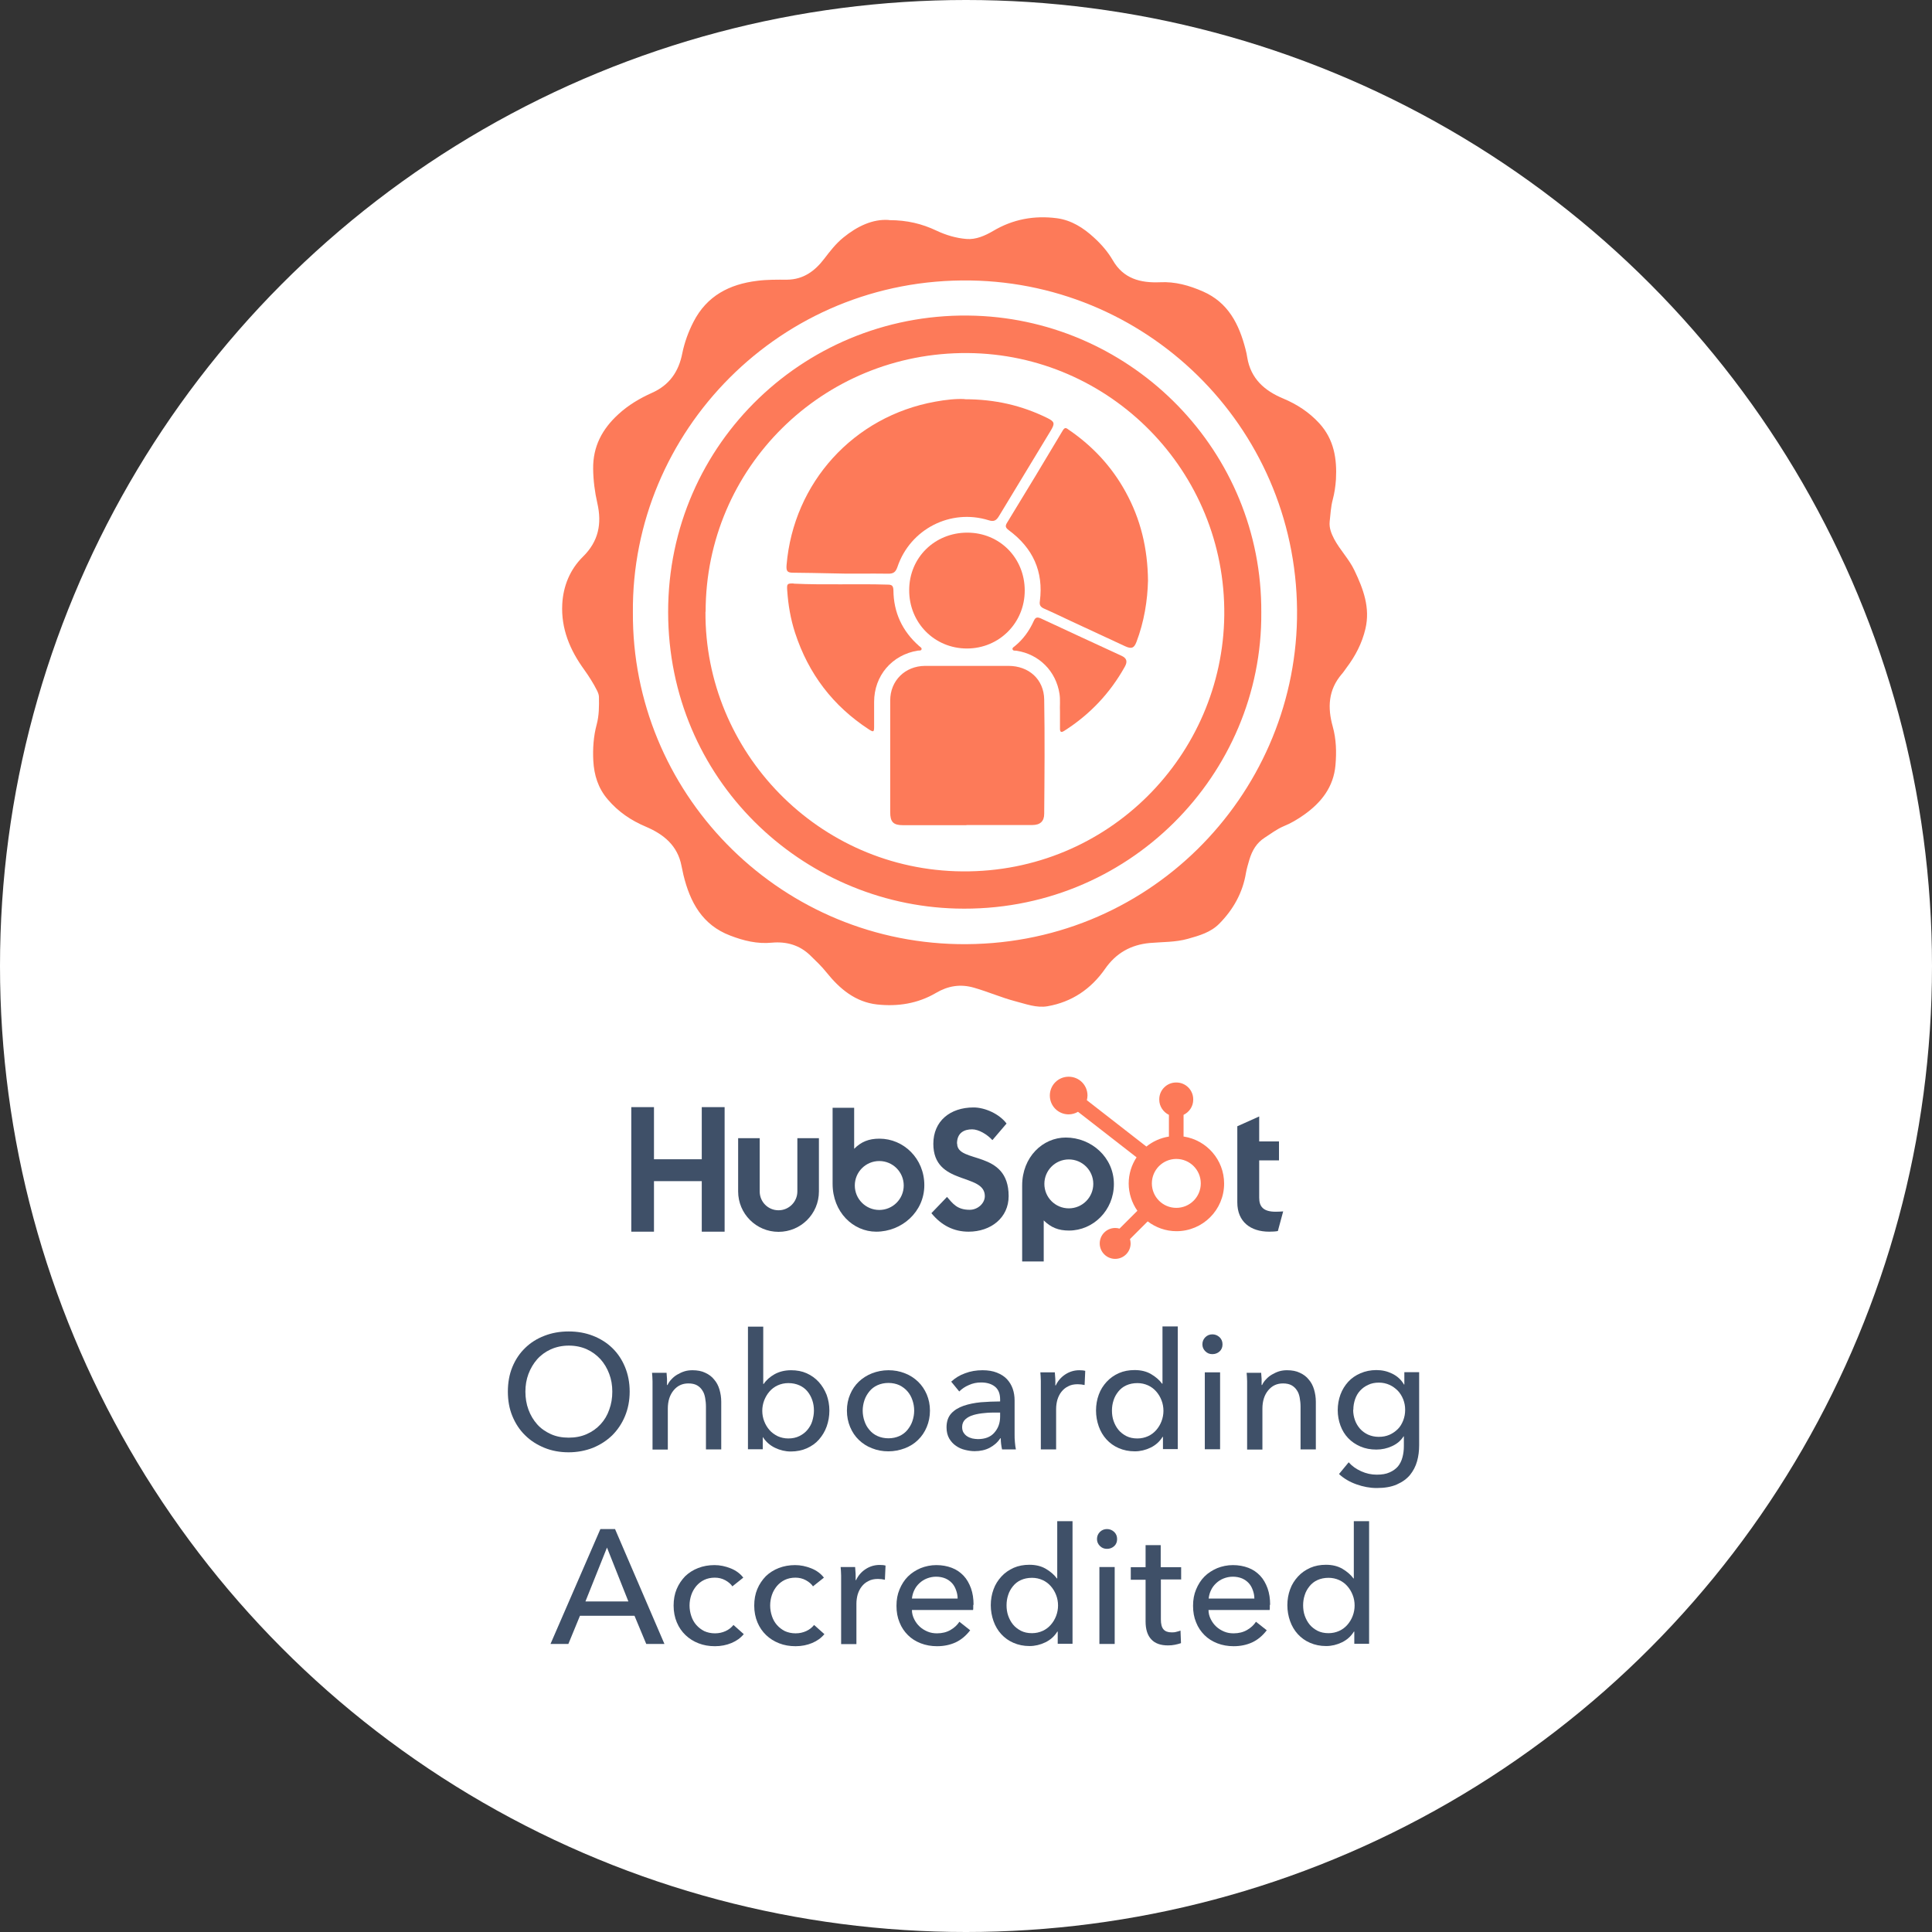
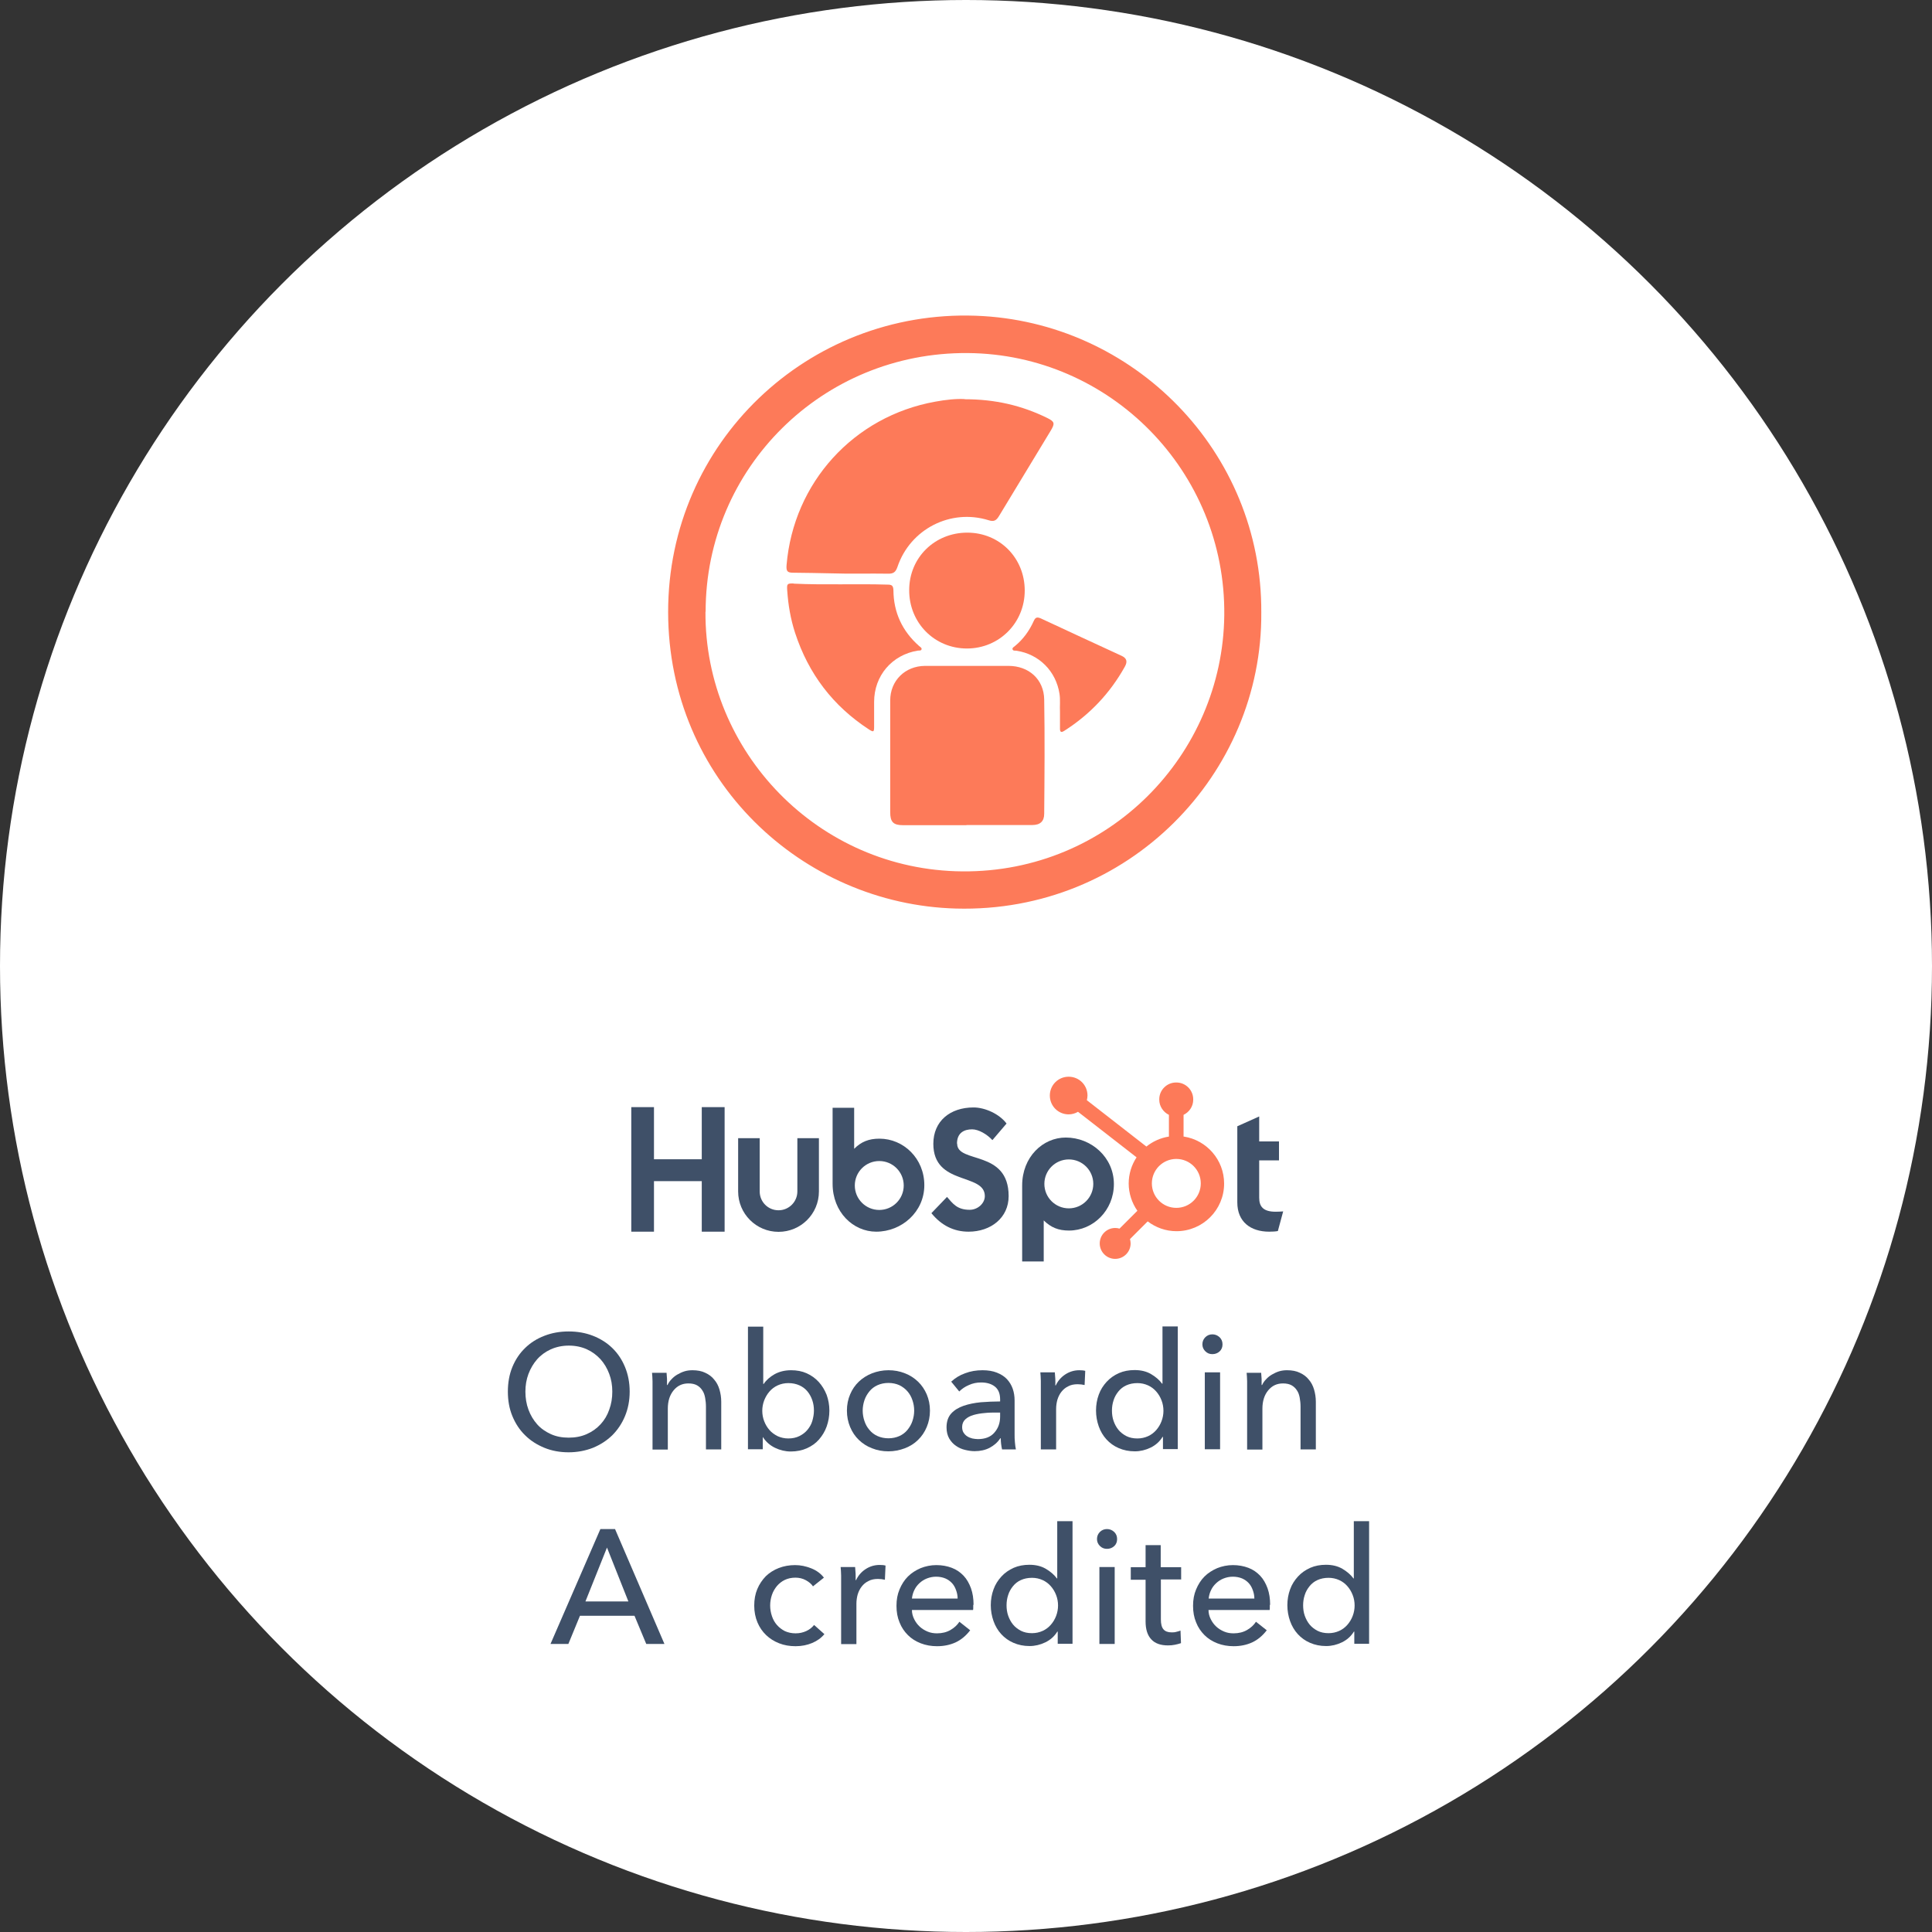
<svg xmlns="http://www.w3.org/2000/svg" id="b" data-name="Layer 2" viewBox="0 0 120.06 120.06">
  <rect x="0" y="0" width="120.06" height="120.06" fill="#333333" stroke="none" />
  <defs>
    <style>
      .d {
        fill: #fd7a59;
      }

      .e {
        fill: #3f5068;
      }

      .f {
        fill: #fff;
      }
    </style>
  </defs>
  <g id="c" data-name="Layer 1">
    <g>
      <circle class="f" cx="60.03" cy="60.03" r="60.03" />
      <g>
        <g>
          <path class="e" d="M39.13,86.48c0,.55-.1,1.06-.29,1.52-.19.46-.46.86-.79,1.19-.34.33-.74.59-1.2.78-.46.18-.97.28-1.51.28s-1.05-.09-1.51-.28-.86-.44-1.2-.78c-.34-.33-.6-.73-.79-1.19-.19-.46-.28-.97-.28-1.52s.09-1.07.28-1.53c.19-.46.45-.85.79-1.18.34-.33.73-.58,1.2-.76.46-.18.96-.27,1.51-.27s1.05.09,1.51.27c.46.18.86.43,1.2.76.34.33.6.72.79,1.18.19.46.29.97.29,1.53ZM38.05,86.48c0-.39-.06-.76-.19-1.1-.13-.35-.31-.65-.54-.91-.24-.26-.52-.47-.85-.62-.33-.15-.71-.23-1.12-.23s-.78.08-1.12.23c-.33.15-.62.36-.85.62-.23.26-.41.57-.54.91-.13.35-.19.71-.19,1.1s.06.77.19,1.12.31.65.54.91.52.46.85.61.7.22,1.11.22.78-.07,1.12-.22c.34-.15.62-.35.86-.61.24-.26.42-.56.54-.91.13-.35.19-.72.19-1.12Z" />
          <path class="e" d="M41.42,85.28c.01.12.02.26.03.41,0,.15,0,.28,0,.38h.03c.06-.13.14-.25.25-.36.1-.11.22-.21.36-.29s.28-.15.44-.2.33-.07.5-.07c.31,0,.58.05.8.16.22.1.41.24.55.42.15.17.26.38.33.62.07.24.11.49.11.76v2.96h-.95v-2.65c0-.2-.02-.38-.05-.55s-.08-.33-.17-.46c-.08-.13-.19-.24-.33-.32-.14-.08-.32-.12-.54-.12-.38,0-.68.14-.92.43-.24.29-.36.67-.36,1.14v2.54h-.95v-3.75c0-.13,0-.29,0-.49,0-.2-.02-.38-.03-.53h.9Z" />
-           <path class="e" d="M47.4,89.3v.76h-.92v-7.62h.95v3.56h.03c.16-.24.39-.44.67-.6.29-.16.63-.25,1.03-.25.36,0,.68.06.97.19.29.13.54.31.75.54.21.23.37.5.49.8.11.31.17.63.17.98s-.06.68-.17.99c-.11.31-.28.58-.48.81s-.46.41-.75.54-.63.2-1,.2c-.34,0-.67-.08-.98-.23s-.56-.37-.75-.66h-.02ZM50.58,87.66c0-.22-.03-.44-.1-.64-.07-.21-.17-.39-.3-.55-.13-.16-.3-.29-.5-.38-.2-.09-.43-.14-.69-.14-.24,0-.46.05-.66.14s-.37.22-.51.38c-.14.16-.25.35-.33.55-.08.21-.12.43-.12.65s.04.45.12.65c.08.21.19.39.33.55.14.16.31.28.51.38.2.09.42.14.66.14.26,0,.49-.05.69-.15.2-.1.37-.23.5-.39s.24-.34.3-.55.1-.42.1-.64Z" />
+           <path class="e" d="M47.4,89.3v.76h-.92v-7.62h.95v3.56h.03c.16-.24.39-.44.67-.6.29-.16.63-.25,1.03-.25.36,0,.68.06.97.19.29.13.54.31.75.54.21.23.37.5.49.8.11.31.17.63.17.98s-.06.68-.17.99c-.11.31-.28.58-.48.81s-.46.41-.75.54-.63.2-1,.2c-.34,0-.67-.08-.98-.23s-.56-.37-.75-.66h-.02M50.58,87.66c0-.22-.03-.44-.1-.64-.07-.21-.17-.39-.3-.55-.13-.16-.3-.29-.5-.38-.2-.09-.43-.14-.69-.14-.24,0-.46.05-.66.14s-.37.22-.51.38c-.14.16-.25.35-.33.55-.08.21-.12.43-.12.65s.04.45.12.65c.08.21.19.39.33.55.14.16.31.28.51.38.2.09.42.14.66.14.26,0,.49-.05.69-.15.2-.1.37-.23.5-.39s.24-.34.3-.55.1-.42.1-.64Z" />
          <path class="e" d="M57.79,87.66c0,.37-.07.71-.2,1.02-.13.31-.31.58-.54.8-.23.23-.51.4-.82.52-.32.12-.66.19-1.02.19s-.7-.06-1.02-.19c-.32-.12-.59-.3-.82-.52-.23-.22-.41-.49-.54-.8-.13-.31-.2-.65-.2-1.02s.07-.71.2-1.01c.13-.31.31-.57.54-.79s.5-.39.82-.52c.32-.12.66-.19,1.02-.19s.7.06,1.02.19c.32.12.59.3.82.52.23.22.41.49.54.79.13.31.2.64.2,1.01ZM56.81,87.66c0-.23-.04-.45-.11-.65-.07-.21-.17-.39-.31-.55-.14-.16-.3-.28-.5-.38-.2-.09-.43-.14-.68-.14s-.48.05-.68.14-.37.22-.5.38-.24.34-.31.55c-.07.21-.11.43-.11.65s.04.45.11.65c.07.21.17.39.31.55.13.16.3.29.5.38.2.09.43.14.68.14s.48-.05.68-.14c.2-.09.37-.22.5-.38.13-.16.24-.34.31-.55.07-.21.11-.42.11-.65Z" />
          <path class="e" d="M62.15,86.96c0-.36-.11-.62-.32-.79-.21-.17-.5-.26-.86-.26-.27,0-.52.05-.76.16-.24.1-.44.24-.6.4l-.5-.61c.24-.22.52-.4.86-.52.34-.13.7-.19,1.09-.19.34,0,.64.05.89.15s.46.23.62.4c.16.17.28.37.36.59.08.23.12.47.12.74v2.09c0,.16,0,.33.02.51s.03.32.06.44h-.86c-.05-.23-.08-.46-.08-.69h-.03c-.17.26-.4.45-.66.59-.27.14-.58.21-.94.21-.19,0-.38-.03-.59-.08-.21-.05-.39-.13-.56-.25-.17-.11-.31-.27-.42-.45-.11-.19-.17-.42-.17-.7,0-.36.1-.65.29-.86s.45-.37.77-.48c.32-.11.67-.18,1.07-.22.4-.03.8-.05,1.2-.05v-.13ZM61.92,87.78c-.24,0-.48,0-.73.03-.25.02-.48.06-.69.12s-.38.15-.51.27c-.13.12-.2.28-.2.48,0,.14.03.26.09.35.06.09.13.17.23.23.09.06.2.1.31.13.11.02.23.04.35.04.44,0,.79-.13,1.02-.4.24-.27.36-.6.36-1v-.25h-.23Z" />
          <path class="e" d="M64.68,85.81c0-.2-.02-.38-.03-.53h.9c.01.12.02.26.03.42s0,.29,0,.39h.03c.13-.28.33-.51.59-.68.26-.17.55-.26.87-.26.15,0,.27.01.37.04l-.04.88c-.13-.03-.28-.05-.43-.05-.23,0-.43.04-.59.13-.17.08-.31.2-.42.34-.11.14-.19.3-.25.49-.05.18-.08.38-.08.58v2.51h-.95v-3.75c0-.13,0-.29,0-.49Z" />
          <path class="e" d="M72.24,89.3c-.18.29-.43.51-.74.66s-.64.23-.98.23c-.37,0-.7-.07-1-.2-.3-.13-.55-.31-.76-.54-.21-.23-.37-.5-.48-.81-.11-.31-.17-.64-.17-.99s.06-.68.17-.98c.11-.31.28-.57.49-.8s.47-.41.76-.54c.3-.13.62-.19.98-.19.39,0,.73.08,1.02.25.29.17.52.37.69.6h.02v-3.56h.95v7.62h-.92v-.76h-.02ZM69.1,87.66c0,.22.03.44.1.64s.17.39.3.55.3.29.49.39c.2.1.42.15.69.15.24,0,.46-.05.66-.14.2-.09.37-.22.51-.38.14-.16.25-.34.33-.55.08-.21.12-.43.12-.65s-.04-.45-.12-.65c-.08-.21-.19-.39-.33-.55-.14-.16-.31-.29-.51-.38-.2-.09-.42-.14-.66-.14-.26,0-.49.05-.69.14s-.36.22-.49.38c-.13.16-.24.35-.3.55-.07.21-.1.42-.1.64Z" />
          <path class="e" d="M75.97,83.55c0,.17-.06.32-.18.43-.12.11-.27.17-.45.17s-.32-.06-.44-.18-.18-.26-.18-.43.06-.32.18-.44c.12-.12.27-.18.44-.18s.32.06.45.18c.12.12.18.26.18.44ZM75.82,90.06h-.95v-4.78h.95v4.78Z" />
          <path class="e" d="M78.37,85.28c.01.12.02.26.03.41,0,.15,0,.28,0,.38h.03c.06-.13.14-.25.25-.36.1-.11.22-.21.36-.29s.28-.15.44-.2.33-.07.5-.07c.31,0,.58.05.8.16.22.1.41.24.55.42.15.17.26.38.33.62.07.24.11.49.11.76v2.96h-.95v-2.65c0-.2-.02-.38-.05-.55s-.08-.33-.17-.46c-.08-.13-.19-.24-.33-.32-.14-.08-.32-.12-.54-.12-.38,0-.68.14-.92.43-.24.29-.36.67-.36,1.14v2.54h-.95v-3.75c0-.13,0-.29,0-.49,0-.2-.02-.38-.03-.53h.9Z" />
-           <path class="e" d="M83.81,90.87c.21.24.47.42.78.56.31.14.63.21.96.21s.58-.04.8-.14c.21-.09.39-.22.52-.37.13-.16.22-.34.28-.56.06-.22.09-.45.09-.7v-.61h-.02c-.17.27-.41.47-.72.61-.3.14-.63.21-.97.21-.36,0-.69-.06-.99-.19-.3-.13-.55-.3-.76-.52-.21-.22-.37-.48-.48-.78-.11-.3-.17-.62-.17-.96s.06-.67.17-.97.28-.57.48-.79c.21-.23.46-.4.76-.53.3-.13.63-.2.99-.2s.67.07.98.22c.31.15.56.37.74.68h.02v-.77h.92v4.54c0,.35-.04.68-.13,1-.09.32-.24.6-.44.85-.21.25-.48.44-.82.59-.34.15-.75.22-1.25.22-.42,0-.84-.08-1.26-.23-.42-.15-.78-.36-1.08-.64l.61-.74ZM84.09,87.62c0,.22.04.43.11.63.07.2.18.38.31.53.14.16.31.28.5.37.2.09.42.14.67.14s.46-.04.67-.13c.2-.09.37-.21.52-.36s.25-.33.33-.53c.08-.21.12-.42.12-.66s-.04-.44-.12-.65c-.08-.2-.19-.38-.33-.53-.15-.15-.32-.28-.52-.37-.2-.09-.42-.14-.66-.14s-.47.04-.67.14c-.2.09-.36.21-.5.36-.14.15-.24.33-.31.53-.07.21-.11.42-.11.65Z" />
          <path class="e" d="M35.32,102.16h-1.11l3.1-7.14h.91l3.07,7.14h-1.13l-.73-1.75h-3.39l-.72,1.75ZM36.38,99.52h2.67l-1.33-3.35-1.34,3.35Z" />
-           <path class="e" d="M45.52,98.59c-.1-.15-.25-.28-.45-.39s-.42-.16-.65-.16c-.25,0-.47.05-.66.14-.19.09-.35.22-.49.38-.13.16-.24.34-.31.55-.07.21-.11.43-.11.66s.04.45.11.66c.07.21.17.39.31.55s.3.28.49.38c.2.09.42.14.67.14s.46-.05.66-.14c.2-.09.36-.22.49-.38l.64.57c-.2.24-.45.42-.76.55s-.65.2-1.03.2-.71-.06-1.02-.18c-.31-.12-.58-.29-.81-.51s-.41-.48-.54-.79c-.13-.31-.2-.66-.2-1.04s.06-.72.19-1.03c.13-.31.31-.57.53-.8.23-.22.5-.39.81-.51s.65-.18,1.01-.18c.34,0,.67.07,1,.2.33.13.6.33.79.58l-.69.55Z" />
          <path class="e" d="M50.53,98.59c-.1-.15-.25-.28-.45-.39s-.42-.16-.65-.16c-.25,0-.47.05-.66.14-.19.09-.35.22-.49.38-.13.16-.24.34-.31.55-.07.21-.11.43-.11.66s.04.45.11.66c.07.21.17.39.31.55s.3.28.49.38c.2.09.42.14.67.14s.46-.05.66-.14c.2-.09.36-.22.49-.38l.64.57c-.2.24-.45.42-.76.55s-.65.2-1.03.2-.71-.06-1.02-.18c-.31-.12-.58-.29-.81-.51s-.41-.48-.54-.79c-.13-.31-.2-.66-.2-1.04s.06-.72.19-1.03c.13-.31.31-.57.53-.8.23-.22.5-.39.81-.51s.65-.18,1.01-.18c.34,0,.67.07,1,.2.33.13.6.33.79.58l-.69.55Z" />
          <path class="e" d="M52.27,97.91c0-.2-.02-.38-.03-.53h.9c.01.12.02.26.03.42s0,.29,0,.39h.03c.13-.28.33-.51.59-.68.26-.17.55-.26.87-.26.15,0,.27.01.37.04l-.04.88c-.13-.03-.28-.05-.43-.05-.23,0-.43.04-.59.13-.17.08-.31.2-.42.34-.11.14-.19.3-.25.49-.05.18-.08.38-.08.58v2.51h-.95v-3.75c0-.13,0-.29,0-.49Z" />
          <path class="e" d="M60.48,99.73v.16c0,.05,0,.11-.01.16h-3.8c0,.2.05.39.14.57s.2.33.34.46.3.23.49.31.38.11.59.11c.32,0,.6-.07.84-.21.24-.14.42-.31.55-.51l.67.53c-.26.34-.56.59-.9.75-.35.16-.73.24-1.16.24-.36,0-.7-.06-1.01-.18s-.58-.29-.8-.51-.4-.48-.52-.79c-.13-.31-.19-.65-.19-1.03s.06-.71.19-1.02.3-.58.52-.8.49-.39.79-.52c.3-.12.63-.19.98-.19s.67.06.96.17c.29.11.53.28.73.49.2.21.35.48.46.78.11.31.16.65.16,1.03ZM59.51,99.34c0-.19-.04-.37-.1-.53-.06-.17-.14-.31-.25-.43-.11-.12-.25-.22-.41-.29-.17-.07-.36-.11-.58-.11-.2,0-.39.04-.57.11-.18.07-.33.17-.46.29s-.24.26-.32.43c-.08.16-.13.34-.15.53h2.85Z" />
          <path class="e" d="M65.7,101.4c-.18.29-.43.51-.74.66s-.64.23-.98.23c-.37,0-.7-.07-1-.2-.3-.13-.55-.31-.76-.54-.21-.23-.37-.5-.48-.81-.11-.31-.17-.64-.17-.99s.06-.68.17-.98c.11-.31.28-.57.49-.8s.47-.41.76-.54c.3-.13.62-.19.98-.19.39,0,.73.08,1.02.25.29.17.52.37.69.6h.02v-3.56h.95v7.62h-.92v-.76h-.02ZM62.55,99.76c0,.22.03.44.1.64s.17.39.3.55.3.29.49.39c.2.1.42.15.69.15.24,0,.46-.05.66-.14.2-.09.37-.22.51-.38.14-.16.25-.34.33-.55.08-.21.12-.43.12-.65s-.04-.45-.12-.65c-.08-.21-.19-.39-.33-.55-.14-.16-.31-.29-.51-.38-.2-.09-.42-.14-.66-.14-.26,0-.49.05-.69.14s-.36.22-.49.38c-.13.16-.24.35-.3.55-.07.21-.1.42-.1.64Z" />
          <path class="e" d="M69.42,95.65c0,.17-.06.32-.18.43-.12.11-.27.17-.45.17s-.32-.06-.44-.18-.18-.26-.18-.43.06-.32.18-.44c.12-.12.27-.18.44-.18s.32.06.45.18c.12.12.18.26.18.44ZM69.27,102.16h-.95v-4.78h.95v4.78Z" />
          <path class="e" d="M73.41,98.15h-1.27v2.48c0,.29.05.49.16.62s.28.19.51.19c.09,0,.18,0,.28-.03.1-.02.19-.05.27-.08l.03.78c-.11.04-.24.07-.38.1s-.28.04-.43.04c-.45,0-.8-.12-1.03-.37-.24-.25-.36-.62-.36-1.12v-2.59h-.92v-.78h.92v-1.37h.94v1.37h1.27v.78Z" />
          <path class="e" d="M78.91,99.73v.16c0,.05,0,.11-.01.16h-3.8c0,.2.05.39.14.57s.2.33.34.46.3.23.49.31.38.11.59.11c.32,0,.6-.07.84-.21.24-.14.42-.31.55-.51l.67.53c-.26.34-.56.59-.9.75-.35.16-.73.24-1.16.24-.36,0-.7-.06-1.01-.18s-.58-.29-.8-.51-.4-.48-.52-.79c-.13-.31-.19-.65-.19-1.03s.06-.71.19-1.02.3-.58.52-.8.49-.39.79-.52c.3-.12.63-.19.98-.19s.67.06.96.17c.29.11.53.28.73.49.2.21.35.48.46.78.11.31.16.65.16,1.03ZM77.95,99.34c0-.19-.04-.37-.1-.53-.06-.17-.14-.31-.25-.43-.11-.12-.25-.22-.41-.29-.17-.07-.36-.11-.58-.11-.2,0-.39.04-.57.11-.18.07-.33.17-.46.29s-.24.26-.32.43c-.08.16-.13.34-.15.53h2.85Z" />
          <path class="e" d="M84.13,101.4c-.18.29-.43.51-.74.66s-.64.23-.98.23c-.37,0-.7-.07-1-.2-.3-.13-.55-.31-.76-.54-.21-.23-.37-.5-.48-.81-.11-.31-.17-.64-.17-.99s.06-.68.17-.98c.11-.31.28-.57.49-.8s.47-.41.76-.54c.3-.13.62-.19.98-.19.39,0,.73.08,1.02.25.29.17.52.37.69.6h.02v-3.56h.95v7.62h-.92v-.76h-.02ZM80.98,99.76c0,.22.03.44.1.64s.17.39.3.55.3.29.49.39c.2.1.42.15.69.15.24,0,.46-.05.66-.14.2-.09.37-.22.51-.38.14-.16.25-.34.33-.55.08-.21.12-.43.12-.65s-.04-.45-.12-.65c-.08-.21-.19-.39-.33-.55-.14-.16-.31-.29-.51-.38-.2-.09-.42-.14-.66-.14-.26,0-.49.05-.69.14s-.36.22-.49.38c-.13.16-.24.35-.3.55-.07.21-.1.42-.1.64Z" />
        </g>
        <g>
          <path class="d" d="M59.95,24.81c1.9,0,3.55.39,5.12,1.16.47.23.5.34.22.8-1.07,1.77-2.14,3.53-3.21,5.3-.16.26-.3.37-.64.26-2.37-.74-4.88.55-5.67,2.9-.11.32-.25.43-.59.42-1.16-.02-2.31.02-3.47-.02-.81-.02-1.62-.03-2.42-.04-.37,0-.44-.1-.41-.48.43-5.12,4.17-9.24,9.24-10.15.65-.12,1.31-.19,1.83-.16Z" />
          <path class="d" d="M60.06,51.28c-1.31,0-2.63,0-3.94,0-.61,0-.8-.2-.8-.81,0-2.31,0-4.62,0-6.94,0-1.23.92-2.14,2.16-2.15,1.73,0,3.46,0,5.19,0,1.26,0,2.2.83,2.22,2.09.04,2.37.02,4.74,0,7.1,0,.48-.26.7-.75.7-1.36,0-2.72,0-4.08,0Z" />
-           <path class="d" d="M71.34,36.08c-.03,1.24-.24,2.56-.72,3.82-.15.38-.3.44-.7.26-1.12-.52-2.24-1.04-3.36-1.56-.56-.26-1.11-.53-1.68-.78-.22-.1-.3-.22-.26-.46.24-1.85-.44-3.31-1.93-4.41-.21-.16-.24-.26-.1-.48,1.16-1.9,2.32-3.81,3.46-5.73.14-.23.24-.12.37-.03,1.48,1.01,2.67,2.29,3.53,3.86.93,1.69,1.37,3.5,1.39,5.52Z" />
          <path class="d" d="M49.33,36.27c1.94.09,3.88,0,5.82.06.26,0,.36.05.37.35.01,1.38.55,2.54,1.59,3.46.06.06.18.11.16.2-.02.11-.14.08-.23.09-1.61.26-2.72,1.56-2.72,3.19,0,.52,0,1.03,0,1.55,0,.32-.04.34-.32.16-2.24-1.46-3.76-3.46-4.59-6-.28-.86-.43-1.74-.49-2.64-.03-.42,0-.44.41-.43Z" />
          <path class="d" d="M60.11,33.1c2.01,0,3.57,1.57,3.57,3.6,0,2.01-1.59,3.6-3.59,3.6-2.02,0-3.6-1.6-3.59-3.63,0-2.01,1.58-3.57,3.61-3.57Z" />
          <path class="d" d="M65.87,44.24c-.02-.35.03-.74-.03-1.13-.22-1.4-1.26-2.45-2.66-2.67-.09-.02-.23.03-.26-.1-.02-.09.09-.14.16-.2.51-.42.89-.95,1.16-1.55.1-.23.21-.26.44-.16,1.67.78,3.34,1.55,5.01,2.32.33.15.39.36.21.68-.92,1.65-2.18,2.98-3.77,3.99-.19.12-.26.07-.26-.14,0-.34,0-.67,0-1.05Z" />
        </g>
        <g>
-           <path class="d" d="M55.26,13.68c1.12,0,2.04.23,2.93.65.59.28,1.23.47,1.87.52.58.05,1.15-.2,1.66-.5,1.23-.73,2.55-.97,3.95-.79.91.12,1.66.6,2.32,1.21.45.41.85.87,1.16,1.4.66,1.15,1.72,1.42,2.93,1.37.95-.05,1.82.2,2.67.57,1.58.69,2.25,2.04,2.65,3.59.05.17.08.35.11.53.22,1.3,1.07,2.05,2.22,2.53.86.36,1.62.85,2.26,1.55.91,1,1.1,2.2,1.03,3.48-.03.43-.09.85-.2,1.26-.12.45-.14.91-.19,1.36-.04.4.1.74.28,1.09.37.69.93,1.25,1.26,1.95.55,1.15.99,2.32.68,3.63-.21.89-.62,1.68-1.17,2.41-.1.13-.19.28-.3.4-.84.98-.89,2.08-.56,3.26.22.79.24,1.59.17,2.4-.12,1.36-.88,2.32-1.95,3.08-.4.28-.81.53-1.26.71-.43.18-.79.46-1.18.71-.52.33-.79.81-.96,1.37-.08.27-.16.54-.21.81-.2,1.24-.79,2.29-1.66,3.17-.53.54-1.24.74-1.95.94-.78.22-1.58.19-2.37.26-1.18.11-2.1.63-2.78,1.61-.87,1.25-2.07,2.06-3.57,2.32-.68.12-1.35-.14-2.01-.31-.87-.23-1.69-.59-2.56-.84-.86-.25-1.63-.11-2.36.32-1.14.67-2.39.86-3.67.72-1.34-.15-2.32-.97-3.13-1.98-.31-.39-.67-.73-1.02-1.07-.67-.65-1.49-.87-2.38-.79-.91.09-1.76-.12-2.59-.44-1.74-.66-2.5-2.08-2.91-3.77-.04-.19-.08-.37-.12-.56-.24-1.26-1.1-1.96-2.2-2.43-.93-.39-1.73-.93-2.39-1.71-.59-.69-.84-1.5-.89-2.38-.04-.77.01-1.53.21-2.27.15-.56.15-1.13.14-1.7,0-.14-.05-.26-.11-.39-.23-.46-.51-.9-.81-1.32-.88-1.21-1.44-2.54-1.36-4.07.06-1.12.48-2.15,1.28-2.94.98-.96,1.19-2.06.9-3.33-.16-.7-.25-1.41-.26-2.13-.02-1.39.56-2.48,1.57-3.4.62-.57,1.33-.99,2.09-1.33,1.08-.48,1.66-1.32,1.88-2.46.14-.68.38-1.34.7-1.96.83-1.61,2.23-2.33,3.96-2.54.62-.08,1.23-.07,1.85-.07,1.02-.01,1.73-.54,2.31-1.3.36-.47.72-.94,1.19-1.32.86-.7,1.82-1.16,2.82-1.09ZM39.33,38.05c-.07,11.11,8.88,20.4,20.19,20.62,11.8.22,20.88-9.19,21.08-20.22.2-11.54-8.99-20.84-20.28-21.02-11.85-.19-21.09,9.43-20.99,20.63Z" />
          <path class="d" d="M78.38,38.06c.08,10.04-8.26,18.69-18.97,18.4-9.58-.26-17.88-8.01-17.89-18.42-.01-10.55,8.7-18.78,19.1-18.42,9.81.34,17.82,8.44,17.76,18.44ZM43.84,38.02c-.05,8.68,6.99,16.06,15.97,16.13,9.09.07,16.17-7.24,16.27-15.91.1-8.96-7.1-16.23-15.94-16.3-9.03-.07-16.29,7.15-16.29,16.07Z" />
        </g>
        <g>
          <g>
            <polygon class="e" points="43.61 73.4 40.64 73.4 40.64 76.54 39.23 76.54 39.23 68.8 40.64 68.8 40.64 72.04 43.61 72.04 43.61 68.8 45.03 68.8 45.03 76.54 43.61 76.54 43.61 73.4" />
            <path class="e" d="M49.55,74.04c0,.64-.52,1.17-1.17,1.17s-1.17-.52-1.17-1.17v-3.31h-1.34v3.31c0,1.38,1.12,2.51,2.51,2.51s2.51-1.12,2.51-2.51v-3.31h-1.34v3.31Z" />
            <path class="e" d="M59.47,71.07c0-.68.45-.89.94-.89.4,0,.92.3,1.26.67l.88-1.03c-.44-.59-1.33-1-2.05-1-1.46,0-2.5.85-2.5,2.26,0,2.62,3.2,1.79,3.2,3.25,0,.45-.44.85-.94.85-.79,0-1.05-.39-1.41-.8l-.97,1.01c.62.76,1.39,1.15,2.31,1.15,1.38,0,2.49-.86,2.49-2.21,0-2.91-3.2-2-3.2-3.26Z" />
            <path class="e" d="M79.27,75.3c-.79,0-1.02-.34-1.02-.87v-2.32h1.23v-1.18h-1.23v-1.55l-1.36.61v4.73c0,1.21.83,1.82,1.98,1.82.17,0,.41-.01.54-.04l.33-1.22c-.15.01-.32.02-.47.02Z" />
            <path class="e" d="M54.65,70.76c-.66,0-1.13.19-1.57.63v-2.55h-1.34v4.72c0,1.77,1.28,2.98,2.71,2.98,1.59,0,2.99-1.23,2.99-2.89s-1.29-2.89-2.79-2.89ZM54.64,75.19c-.84,0-1.52-.68-1.52-1.52s.68-1.52,1.52-1.52,1.52.68,1.52,1.52-.68,1.52-1.52,1.52Z" />
            <path class="e" d="M69.22,73.58c0-1.66-1.4-2.89-2.99-2.89-1.43,0-2.71,1.21-2.71,2.98v4.72h1.34v-2.55c.45.44.91.63,1.57.63,1.5,0,2.79-1.25,2.79-2.89ZM67.94,73.57c0,.84-.68,1.52-1.52,1.52s-1.52-.68-1.52-1.52.68-1.52,1.52-1.52,1.52.68,1.52,1.52Z" />
          </g>
          <path class="d" d="M73.55,70.63v-1.35c.35-.17.6-.52.6-.94v-.03c0-.57-.47-1.04-1.04-1.04h-.03c-.57,0-1.04.47-1.04,1.04v.03c0,.41.25.77.6.94v1.35c-.52.08-1,.3-1.4.62l-3.7-2.88c.02-.09.04-.19.04-.29,0-.65-.52-1.17-1.17-1.17-.65,0-1.17.52-1.17,1.17,0,.65.52,1.17,1.17,1.17.21,0,.41-.06.58-.16l3.64,2.83c-.31.47-.49,1.03-.49,1.63s.2,1.21.54,1.69l-1.11,1.11c-.09-.03-.18-.04-.27-.04-.53,0-.96.43-.96.96s.43.96.96.96.96-.43.96-.96c0-.1-.02-.19-.04-.27l1.1-1.1c.5.38,1.12.61,1.79.61,1.63,0,2.96-1.32,2.96-2.96,0-1.48-1.09-2.7-2.5-2.92ZM73.1,75.06c-.84,0-1.52-.68-1.52-1.52s.68-1.52,1.52-1.52,1.52.68,1.52,1.52-.68,1.52-1.52,1.52Z" />
        </g>
      </g>
    </g>
  </g>
</svg>